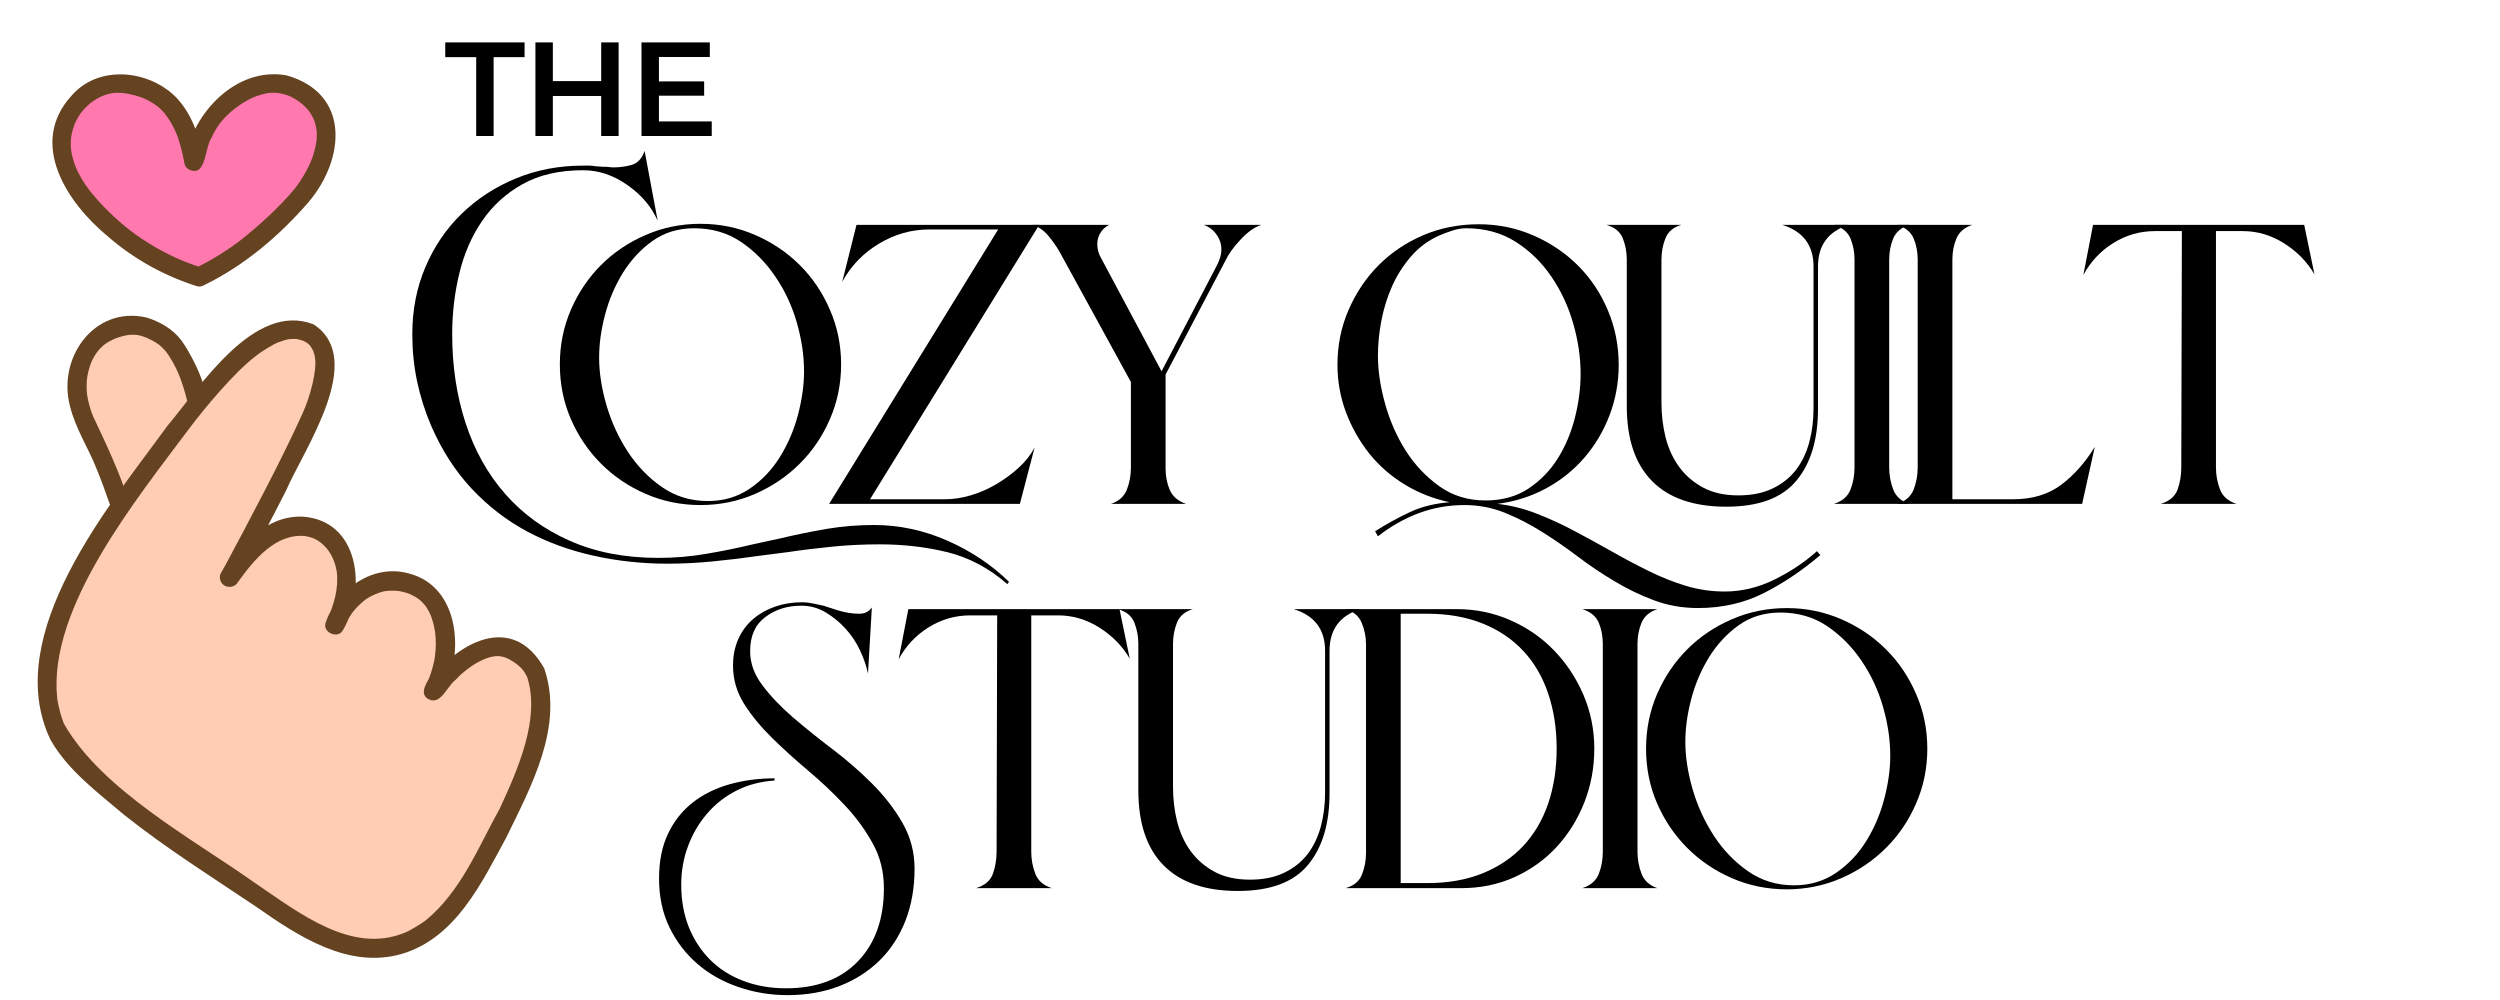
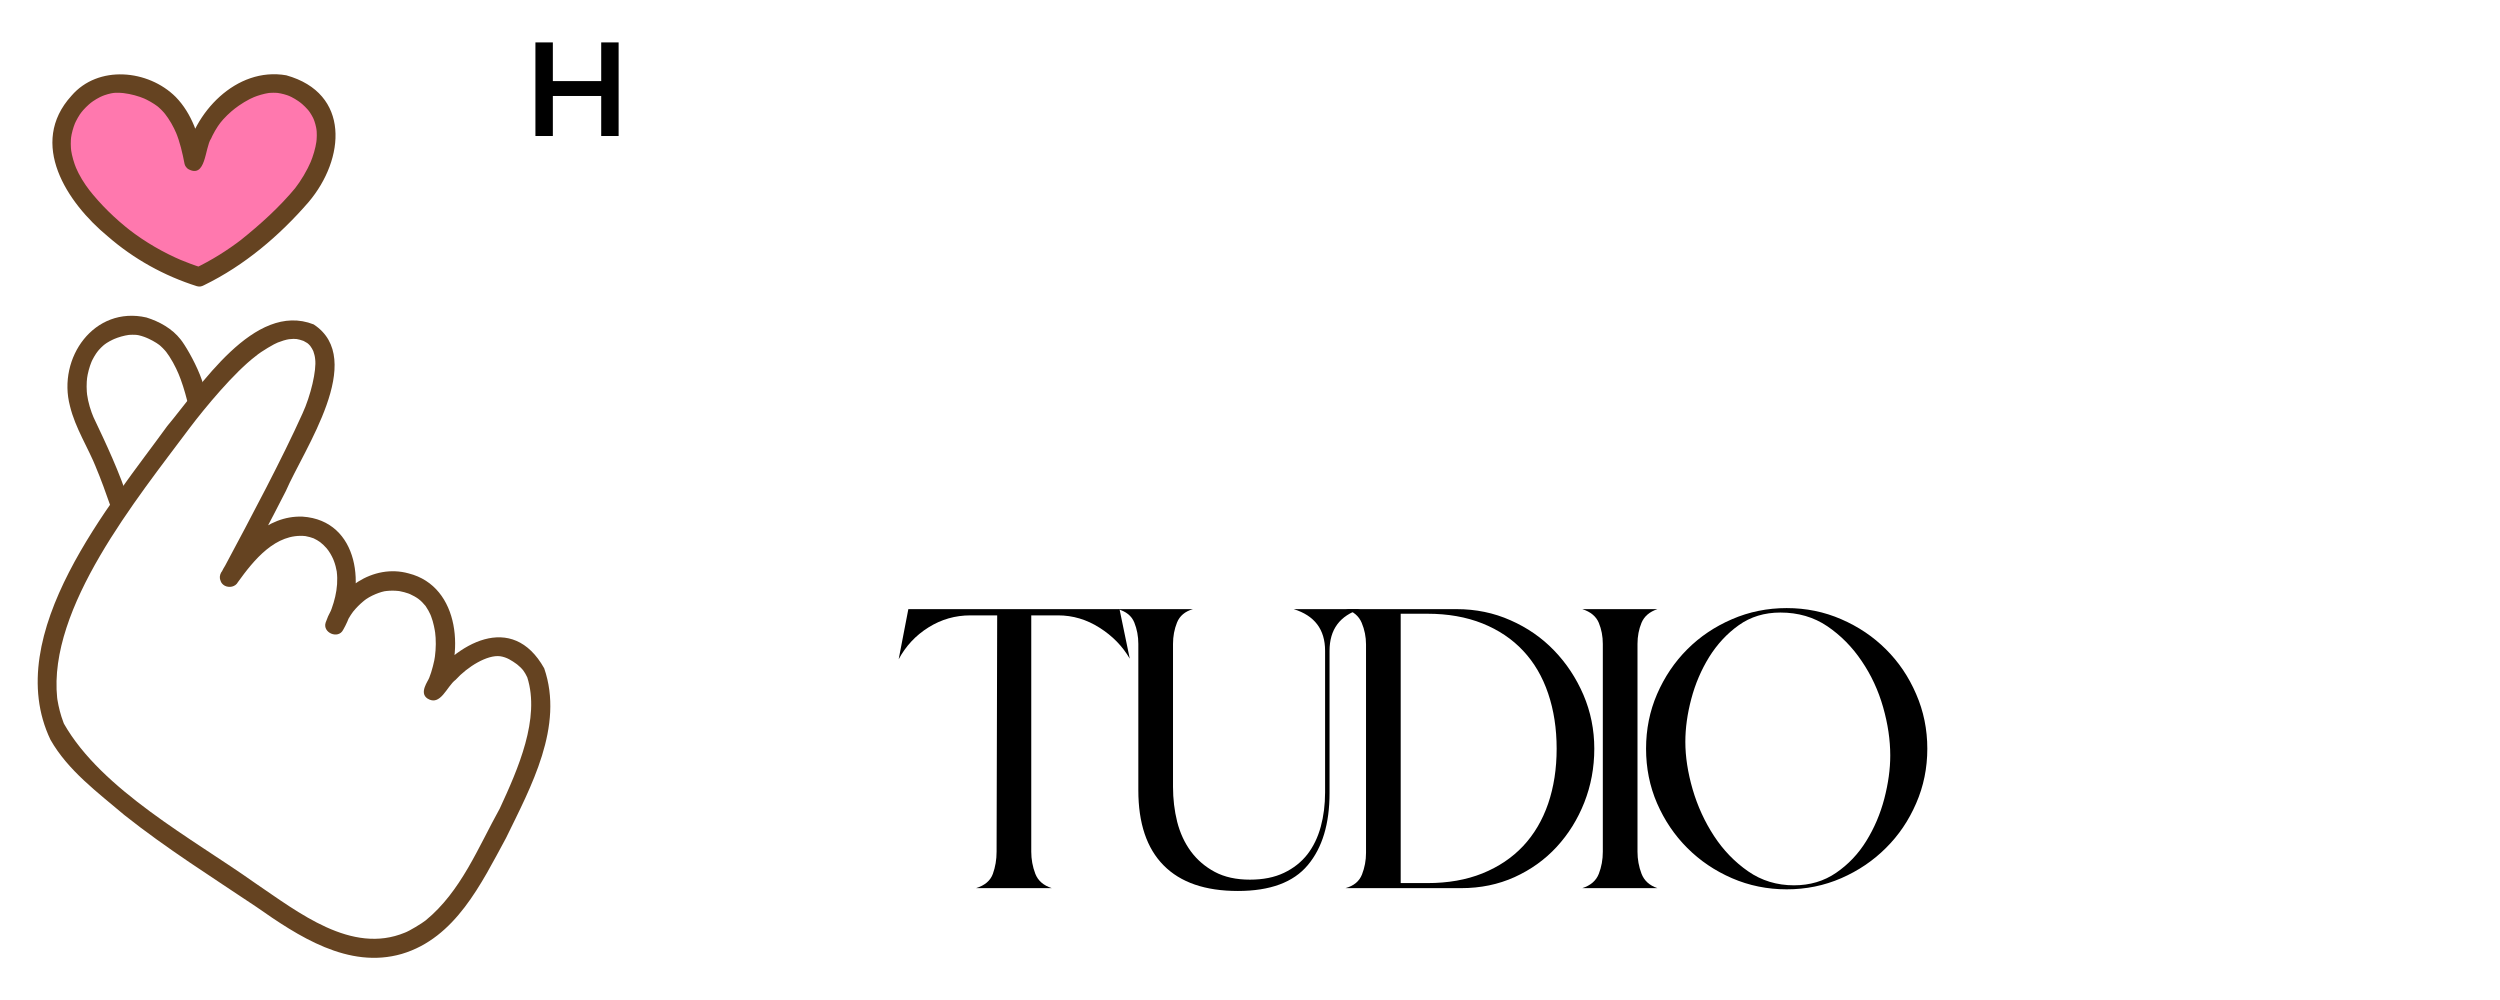
<svg xmlns="http://www.w3.org/2000/svg" width="350" zoomAndPan="magnify" viewBox="0 0 262.5 105" height="140" preserveAspectRatio="xMidYMid meet" version="1.0">
  <defs>
    <g />
    <clipPath id="bace696c02">
      <path d="M 3 0.102 L 245 0.102 L 245 104.898 L 3 104.898 Z M 3 0.102 " clip-rule="nonzero" />
    </clipPath>
    <clipPath id="84a2225aaa">
      <path d="M 64 51 L 202 51 L 202 104.898 L 64 104.898 Z M 64 51 " clip-rule="nonzero" />
    </clipPath>
    <clipPath id="6c402e2dd0">
-       <path d="M 2 12 L 30 12 L 30 53.898 L 2 53.898 Z M 2 12 " clip-rule="nonzero" />
-     </clipPath>
+       </clipPath>
    <clipPath id="80f47c5d60">
      <rect x="0" width="138" y="0" height="54" />
    </clipPath>
    <clipPath id="273ac8a545">
-       <path d="M 38 10 L 241.094 10 L 241.094 72 L 38 72 Z M 38 10 " clip-rule="nonzero" />
-     </clipPath>
+       </clipPath>
    <clipPath id="18a697a1ea">
      <rect x="0" width="204" y="0" height="62" />
    </clipPath>
    <clipPath id="bc092baf49">
      <path d="M 43 0.82 L 73 0.82 L 73 19 L 43 19 Z M 43 0.82 " clip-rule="nonzero" />
    </clipPath>
    <clipPath id="fbe4e2162d">
-       <path d="M 0.23 4 L 10 4 L 10 15 L 0.23 15 Z M 0.23 4 " clip-rule="nonzero" />
-     </clipPath>
+       </clipPath>
    <clipPath id="45b493977b">
      <rect x="0" width="30" y="0" height="19" />
    </clipPath>
    <clipPath id="86c92b4783">
      <path d="M 0.832 33 L 55 33 L 55 101 L 0.832 101 Z M 0.832 33 " clip-rule="nonzero" />
    </clipPath>
    <clipPath id="b5222e264f">
      <rect x="0" width="242" y="0" height="105" />
    </clipPath>
  </defs>
  <g clip-path="url(#bace696c02)">
    <g transform="matrix(1, 0, 0, 1, 3, 0)">
      <g clip-path="url(#b5222e264f)">
        <g clip-path="url(#84a2225aaa)">
          <g transform="matrix(1, 0, 0, 1, 64, 51)">
            <g clip-path="url(#80f47c5d60)">
              <g clip-path="url(#6c402e2dd0)">
                <g fill="#000000" fill-opacity="1">
                  <g transform="translate(0.998, 42.255)">
                    <g>
                      <path d="M 28.031 -2.031 C 28.031 -0.039 27.711 1.77 27.078 3.406 C 26.441 5.039 25.535 6.438 24.359 7.594 C 23.18 8.75 21.773 9.645 20.141 10.281 C 18.504 10.914 16.691 11.234 14.703 11.234 C 12.91 11.234 11.195 10.953 9.562 10.391 C 7.926 9.836 6.488 9.031 5.25 7.969 C 4.02 6.914 3.035 5.633 2.297 4.125 C 1.566 2.613 1.203 0.898 1.203 -1.016 C 1.203 -2.848 1.52 -4.422 2.156 -5.734 C 2.789 -7.055 3.656 -8.145 4.75 -9 C 5.844 -9.852 7.129 -10.488 8.609 -10.906 C 10.086 -11.32 11.66 -11.531 13.328 -11.531 L 13.328 -11.297 C 11.891 -11.211 10.562 -10.863 9.344 -10.25 C 8.133 -9.633 7.102 -8.828 6.25 -7.828 C 5.395 -6.836 4.727 -5.703 4.25 -4.422 C 3.77 -3.148 3.531 -1.797 3.531 -0.359 C 3.531 1.273 3.797 2.758 4.328 4.094 C 4.867 5.426 5.617 6.57 6.578 7.531 C 7.535 8.488 8.691 9.223 10.047 9.734 C 11.398 10.254 12.895 10.516 14.531 10.516 C 17.758 10.516 20.281 9.566 22.094 7.672 C 23.906 5.785 24.812 3.227 24.812 0 C 24.812 -1.719 24.422 -3.281 23.641 -4.688 C 22.867 -6.102 21.895 -7.438 20.719 -8.688 C 19.539 -9.945 18.266 -11.156 16.891 -12.312 C 15.516 -13.469 14.238 -14.625 13.062 -15.781 C 11.883 -16.938 10.906 -18.129 10.125 -19.359 C 9.352 -20.598 8.969 -21.938 8.969 -23.375 C 8.969 -24.406 9.156 -25.336 9.531 -26.172 C 9.914 -27.016 10.438 -27.711 11.094 -28.266 C 11.75 -28.828 12.516 -29.258 13.391 -29.562 C 14.266 -29.863 15.203 -30.016 16.203 -30.016 C 16.598 -30.016 16.984 -29.973 17.359 -29.891 C 17.742 -29.805 18.113 -29.727 18.469 -29.656 L 19.969 -29.172 C 20.758 -28.93 21.516 -28.812 22.234 -28.812 C 22.797 -28.812 23.234 -29.031 23.547 -29.469 L 23.141 -22.531 C 22.973 -23.332 22.691 -24.148 22.297 -24.984 C 21.898 -25.828 21.391 -26.586 20.766 -27.266 C 20.148 -27.941 19.453 -28.508 18.672 -28.969 C 17.898 -29.426 17.055 -29.656 16.141 -29.656 C 14.66 -29.656 13.395 -29.254 12.344 -28.453 C 11.289 -27.66 10.766 -26.469 10.766 -24.875 C 10.766 -23.633 11.191 -22.445 12.047 -21.312 C 12.898 -20.176 13.961 -19.055 15.234 -17.953 C 16.516 -16.859 17.898 -15.742 19.391 -14.609 C 20.891 -13.473 22.273 -12.27 23.547 -11 C 24.828 -9.727 25.895 -8.352 26.75 -6.875 C 27.602 -5.395 28.031 -3.781 28.031 -2.031 Z M 28.031 -2.031 " />
                    </g>
                  </g>
                </g>
              </g>
              <g fill="#000000" fill-opacity="1">
                <g transform="translate(25.204, 42.255)">
                  <g>
                    <path d="M 16.078 -3.828 C 16.078 -3.023 16.219 -2.254 16.5 -1.516 C 16.781 -0.785 17.359 -0.281 18.234 0 L 10.281 0 C 11.195 -0.281 11.785 -0.781 12.047 -1.5 C 12.305 -2.219 12.438 -2.992 12.438 -3.828 L 12.5 -28.641 L 9.688 -28.641 C 8.094 -28.641 6.625 -28.219 5.281 -27.375 C 3.945 -26.539 2.906 -25.426 2.156 -24.031 L 3.172 -29.297 L 25.344 -29.297 L 26.422 -24.094 C 25.66 -25.406 24.602 -26.488 23.25 -27.344 C 21.895 -28.207 20.441 -28.641 18.891 -28.641 L 16.078 -28.641 Z M 16.078 -3.828 " />
                  </g>
                </g>
              </g>
              <g fill="#000000" fill-opacity="1">
                <g transform="translate(48.275, 42.255)">
                  <g>
                    <path d="M 24.328 -9.984 C 24.328 -6.754 23.566 -4.234 22.047 -2.422 C 20.535 -0.609 18.086 0.297 14.703 0.297 C 11.273 0.297 8.676 -0.598 6.906 -2.391 C 5.133 -4.18 4.25 -6.812 4.25 -10.281 L 4.25 -25.641 C 4.25 -26.441 4.109 -27.191 3.828 -27.891 C 3.547 -28.586 2.969 -29.055 2.094 -29.297 L 9.984 -29.297 C 9.148 -29.055 8.594 -28.586 8.312 -27.891 C 8.031 -27.191 7.891 -26.441 7.891 -25.641 L 7.891 -10.641 C 7.891 -9.367 8.035 -8.145 8.328 -6.969 C 8.629 -5.789 9.109 -4.754 9.766 -3.859 C 10.43 -2.961 11.27 -2.242 12.281 -1.703 C 13.301 -1.16 14.531 -0.891 15.969 -0.891 C 17.352 -0.891 18.547 -1.129 19.547 -1.609 C 20.547 -2.086 21.363 -2.734 22 -3.547 C 22.633 -4.367 23.102 -5.336 23.406 -6.453 C 23.707 -7.566 23.859 -8.766 23.859 -10.047 L 23.859 -24.922 C 23.859 -27.16 22.758 -28.617 20.562 -29.297 L 27.562 -29.297 C 25.406 -28.617 24.328 -27.16 24.328 -24.922 Z M 24.328 -9.984 " />
                  </g>
                </g>
              </g>
              <g fill="#000000" fill-opacity="1">
                <g transform="translate(72.182, 42.255)">
                  <g>
                    <path d="M 28.219 -14.641 C 28.219 -12.648 27.867 -10.77 27.172 -9 C 26.473 -7.227 25.504 -5.672 24.266 -4.328 C 23.035 -2.992 21.562 -1.938 19.844 -1.156 C 18.133 -0.383 16.266 0 14.234 0 L 2.094 0 C 2.969 -0.238 3.547 -0.719 3.828 -1.438 C 4.109 -2.156 4.25 -2.91 4.25 -3.703 L 4.25 -25.594 C 4.25 -26.383 4.098 -27.141 3.797 -27.859 C 3.492 -28.578 2.926 -29.055 2.094 -29.297 L 13.75 -29.297 C 15.781 -29.297 17.672 -28.906 19.422 -28.125 C 21.18 -27.352 22.707 -26.297 24 -24.953 C 25.289 -23.617 26.316 -22.066 27.078 -20.297 C 27.836 -18.523 28.219 -16.641 28.219 -14.641 Z M 7.891 -0.531 L 10.703 -0.531 C 12.848 -0.531 14.77 -0.867 16.469 -1.547 C 18.164 -2.234 19.594 -3.191 20.75 -4.422 C 21.906 -5.66 22.781 -7.145 23.375 -8.875 C 23.969 -10.613 24.266 -12.535 24.266 -14.641 C 24.266 -16.754 23.969 -18.688 23.375 -20.438 C 22.781 -22.195 21.906 -23.691 20.75 -24.922 C 19.594 -26.16 18.164 -27.117 16.469 -27.797 C 14.77 -28.473 12.848 -28.812 10.703 -28.812 L 7.891 -28.812 Z M 7.891 -0.531 " />
                  </g>
                </g>
              </g>
              <g fill="#000000" fill-opacity="1">
                <g transform="translate(97.046, 42.255)">
                  <g>
                    <path d="M 7.891 -3.828 C 7.891 -3.023 8.031 -2.254 8.312 -1.516 C 8.594 -0.785 9.148 -0.281 9.984 0 L 2.094 0 C 2.969 -0.281 3.547 -0.781 3.828 -1.5 C 4.109 -2.219 4.25 -2.992 4.25 -3.828 L 4.25 -25.641 C 4.25 -26.441 4.109 -27.18 3.828 -27.859 C 3.547 -28.535 2.969 -29.016 2.094 -29.297 L 9.984 -29.297 C 9.148 -29.016 8.594 -28.535 8.312 -27.859 C 8.031 -27.18 7.891 -26.441 7.891 -25.641 Z M 7.891 -3.828 " />
                  </g>
                </g>
              </g>
              <g fill="#000000" fill-opacity="1">
                <g transform="translate(103.68, 42.255)">
                  <g>
                    <path d="M 31.688 -14.641 C 31.688 -12.609 31.297 -10.695 30.516 -8.906 C 29.742 -7.113 28.688 -5.551 27.344 -4.219 C 26.008 -2.883 24.445 -1.828 22.656 -1.047 C 20.863 -0.266 18.953 0.125 16.922 0.125 C 14.891 0.125 12.973 -0.266 11.172 -1.047 C 9.379 -1.828 7.816 -2.883 6.484 -4.219 C 5.148 -5.551 4.094 -7.113 3.312 -8.906 C 2.539 -10.695 2.156 -12.609 2.156 -14.641 C 2.156 -16.672 2.539 -18.582 3.312 -20.375 C 4.094 -22.176 5.148 -23.742 6.484 -25.078 C 7.816 -26.41 9.379 -27.461 11.172 -28.234 C 12.973 -29.016 14.891 -29.406 16.922 -29.406 C 18.953 -29.406 20.863 -29.016 22.656 -28.234 C 24.445 -27.461 26.008 -26.41 27.344 -25.078 C 28.688 -23.742 29.742 -22.176 30.516 -20.375 C 31.297 -18.582 31.688 -16.672 31.688 -14.641 Z M 6.281 -15.359 C 6.281 -13.805 6.535 -12.145 7.047 -10.375 C 7.566 -8.602 8.316 -6.969 9.297 -5.469 C 10.273 -3.977 11.469 -2.742 12.875 -1.766 C 14.289 -0.785 15.895 -0.297 17.688 -0.297 C 19.363 -0.297 20.836 -0.734 22.109 -1.609 C 23.391 -2.484 24.445 -3.598 25.281 -4.953 C 26.125 -6.316 26.754 -7.797 27.172 -9.391 C 27.586 -10.984 27.797 -12.492 27.797 -13.922 C 27.797 -15.555 27.547 -17.25 27.047 -19 C 26.547 -20.758 25.797 -22.375 24.797 -23.844 C 23.805 -25.32 22.602 -26.539 21.188 -27.5 C 19.77 -28.457 18.129 -28.938 16.266 -28.938 C 14.586 -28.938 13.129 -28.492 11.891 -27.609 C 10.66 -26.734 9.625 -25.617 8.781 -24.266 C 7.945 -22.91 7.32 -21.445 6.906 -19.875 C 6.488 -18.301 6.281 -16.797 6.281 -15.359 Z M 6.281 -15.359 " />
                  </g>
                </g>
              </g>
            </g>
          </g>
        </g>
        <g clip-path="url(#273ac8a545)">
          <g transform="matrix(1, 0, 0, 1, 38, 10)">
            <g clip-path="url(#18a697a1ea)">
              <g fill="#000000" fill-opacity="1">
                <g transform="translate(0.683, 42.906)">
                  <g>
                    <path d="M 50.094 2.219 C 52.727 2.219 55.289 2.766 57.781 3.859 C 60.27 4.953 62.43 6.395 64.266 8.188 L 64.078 8.422 C 62.172 6.754 60.082 5.641 57.812 5.078 C 55.539 4.523 53.164 4.25 50.688 4.25 C 49.02 4.25 47.391 4.328 45.797 4.484 C 44.203 4.641 42.586 4.836 40.953 5.078 L 38.141 5.438 C 36.504 5.676 34.879 5.875 33.266 6.031 C 31.648 6.195 30.023 6.281 28.391 6.281 C 25.723 6.281 23.133 6 20.625 5.438 C 18.113 4.883 15.781 4.031 13.625 2.875 C 11.477 1.719 9.547 0.223 7.828 -1.609 C 6.117 -3.441 4.707 -5.633 3.594 -8.188 C 2.945 -9.707 2.453 -11.27 2.109 -12.875 C 1.773 -14.488 1.609 -16.133 1.609 -17.812 C 1.609 -20.363 2.066 -22.711 2.984 -24.859 C 3.898 -27.016 5.164 -28.879 6.781 -30.453 C 8.395 -32.023 10.285 -33.258 12.453 -34.156 C 14.629 -35.062 16.992 -35.516 19.547 -35.516 C 19.742 -35.516 19.953 -35.516 20.172 -35.516 C 20.391 -35.516 20.598 -35.492 20.797 -35.453 L 21.703 -35.391 L 22 -35.391 L 22.656 -35.328 C 23.375 -35.328 24.039 -35.414 24.656 -35.594 C 25.281 -35.781 25.727 -36.27 26 -37.062 L 27.375 -29.719 C 26.738 -31.188 25.68 -32.438 24.203 -33.469 C 22.734 -34.508 21.18 -35.031 19.547 -35.031 C 17.035 -35.031 14.91 -34.539 13.172 -33.562 C 11.441 -32.594 10.031 -31.305 8.938 -29.703 C 7.844 -28.109 7.047 -26.273 6.547 -24.203 C 6.047 -22.141 5.797 -20.008 5.797 -17.812 C 5.797 -14.469 6.266 -11.359 7.203 -8.484 C 8.141 -5.617 9.523 -3.141 11.359 -1.047 C 13.191 1.047 15.453 2.688 18.141 3.875 C 20.828 5.07 23.926 5.672 27.438 5.672 C 29.156 5.672 30.828 5.531 32.453 5.25 C 34.086 4.977 35.723 4.645 37.359 4.25 L 40.172 3.641 C 41.848 3.242 43.5 2.906 45.125 2.625 C 46.758 2.352 48.414 2.219 50.094 2.219 Z M 50.094 2.219 " />
                  </g>
                </g>
              </g>
              <g fill="#000000" fill-opacity="1">
                <g transform="translate(15.628, 42.906)">
                  <g>
                    <path d="M 31.688 -14.641 C 31.688 -12.609 31.297 -10.695 30.516 -8.906 C 29.742 -7.113 28.688 -5.551 27.344 -4.219 C 26.008 -2.883 24.445 -1.828 22.656 -1.047 C 20.863 -0.266 18.953 0.125 16.922 0.125 C 14.891 0.125 12.973 -0.266 11.172 -1.047 C 9.379 -1.828 7.816 -2.883 6.484 -4.219 C 5.148 -5.551 4.094 -7.113 3.312 -8.906 C 2.539 -10.695 2.156 -12.609 2.156 -14.641 C 2.156 -16.672 2.539 -18.582 3.312 -20.375 C 4.094 -22.176 5.148 -23.742 6.484 -25.078 C 7.816 -26.41 9.379 -27.461 11.172 -28.234 C 12.973 -29.016 14.891 -29.406 16.922 -29.406 C 18.953 -29.406 20.863 -29.016 22.656 -28.234 C 24.445 -27.461 26.008 -26.41 27.344 -25.078 C 28.688 -23.742 29.742 -22.176 30.516 -20.375 C 31.297 -18.582 31.688 -16.672 31.688 -14.641 Z M 6.281 -15.359 C 6.281 -13.805 6.535 -12.145 7.047 -10.375 C 7.566 -8.602 8.316 -6.969 9.297 -5.469 C 10.273 -3.977 11.469 -2.742 12.875 -1.766 C 14.289 -0.785 15.895 -0.297 17.688 -0.297 C 19.363 -0.297 20.836 -0.734 22.109 -1.609 C 23.391 -2.484 24.445 -3.598 25.281 -4.953 C 26.125 -6.316 26.754 -7.797 27.172 -9.391 C 27.586 -10.984 27.797 -12.492 27.797 -13.922 C 27.797 -15.555 27.547 -17.25 27.047 -19 C 26.547 -20.758 25.797 -22.375 24.797 -23.844 C 23.805 -25.32 22.602 -26.539 21.188 -27.5 C 19.77 -28.457 18.129 -28.938 16.266 -28.938 C 14.586 -28.938 13.129 -28.492 11.891 -27.609 C 10.66 -26.734 9.625 -25.617 8.781 -24.266 C 7.945 -22.91 7.32 -21.445 6.906 -19.875 C 6.488 -18.301 6.281 -16.797 6.281 -15.359 Z M 6.281 -15.359 " />
                  </g>
                </g>
              </g>
              <g fill="#000000" fill-opacity="1">
                <g transform="translate(43.963, 42.906)">
                  <g>
                    <path d="M 14.281 -0.484 C 15.125 -0.484 16.016 -0.617 16.953 -0.891 C 17.891 -1.172 18.785 -1.562 19.641 -2.062 C 20.492 -2.562 21.281 -3.141 22 -3.797 C 22.719 -4.453 23.273 -5.16 23.672 -5.922 L 22.125 0 L 2.094 0 L 19.844 -28.812 L 12.609 -28.812 C 10.734 -28.812 8.969 -28.312 7.312 -27.312 C 5.664 -26.32 4.383 -24.988 3.469 -23.312 L 4.969 -29.297 L 24.156 -29.297 L 6.391 -0.484 Z M 14.281 -0.484 " />
                  </g>
                </g>
              </g>
              <g fill="#000000" fill-opacity="1">
                <g transform="translate(65.245, 42.906)">
                  <g>
                    <path d="M 16.141 -3.703 C 16.141 -2.91 16.285 -2.164 16.578 -1.469 C 16.879 -0.77 17.453 -0.281 18.297 0 L 10.406 0 C 11.238 -0.281 11.797 -0.781 12.078 -1.5 C 12.359 -2.219 12.5 -2.992 12.5 -3.828 L 12.5 -12.797 L 5.266 -26 C 4.941 -26.645 4.508 -27.305 3.969 -27.984 C 3.438 -28.66 2.832 -29.098 2.156 -29.297 L 10.219 -29.297 C 9.82 -29.098 9.516 -28.816 9.297 -28.453 C 9.078 -28.098 8.969 -27.703 8.969 -27.266 C 8.969 -26.742 9.109 -26.242 9.391 -25.766 L 15.719 -13.922 L 21.469 -24.922 C 21.625 -25.203 21.75 -25.492 21.844 -25.797 C 21.945 -26.098 22 -26.406 22 -26.719 C 22 -27.281 21.828 -27.801 21.484 -28.281 C 21.148 -28.758 20.703 -29.098 20.141 -29.297 L 26.188 -29.297 C 25.469 -29.055 24.738 -28.535 24 -27.734 C 23.258 -26.941 22.734 -26.207 22.422 -25.531 L 16.141 -13.578 Z M 16.141 -3.703 " />
                  </g>
                </g>
              </g>
              <g fill="#000000" fill-opacity="1">
                <g transform="translate(88.021, 42.906)">
                  <g />
                </g>
              </g>
              <g fill="#000000" fill-opacity="1">
                <g transform="translate(97.167, 42.906)">
                  <g>
                    <path d="M 52.969 5.375 C 51.051 7.008 49.066 8.344 47.016 9.375 C 44.961 10.414 42.66 10.938 40.109 10.938 C 38.473 10.938 36.938 10.664 35.5 10.125 C 34.07 9.594 32.691 8.926 31.359 8.125 C 30.023 7.332 28.738 6.469 27.5 5.531 C 26.258 4.594 25 3.723 23.719 2.922 C 22.445 2.129 21.145 1.461 19.812 0.922 C 18.477 0.391 17.078 0.125 15.609 0.125 C 13.93 0.125 12.32 0.41 10.781 0.984 C 9.25 1.566 7.828 2.375 6.516 3.406 L 6.219 2.875 C 7.488 2.07 8.734 1.391 9.953 0.828 C 11.172 0.273 12.535 -0.055 14.047 -0.172 C 12.336 -0.535 10.766 -1.156 9.328 -2.031 C 7.891 -2.906 6.648 -3.988 5.609 -5.281 C 4.578 -6.582 3.758 -8.031 3.156 -9.625 C 2.562 -11.219 2.266 -12.875 2.266 -14.594 C 2.266 -16.656 2.656 -18.582 3.438 -20.375 C 4.219 -22.176 5.273 -23.742 6.609 -25.078 C 7.941 -26.41 9.504 -27.457 11.297 -28.219 C 13.086 -28.977 15.02 -29.359 17.094 -29.359 C 19.125 -29.359 21.035 -28.969 22.828 -28.188 C 24.629 -27.406 26.195 -26.348 27.531 -25.016 C 28.863 -23.68 29.906 -22.117 30.656 -20.328 C 31.414 -18.535 31.797 -16.625 31.797 -14.594 C 31.797 -12.758 31.477 -11.004 30.844 -9.328 C 30.207 -7.648 29.32 -6.156 28.188 -4.844 C 27.051 -3.531 25.703 -2.453 24.141 -1.609 C 22.586 -0.773 20.895 -0.238 19.062 0 C 20.457 0.156 21.82 0.492 23.156 1.016 C 24.5 1.535 25.828 2.145 27.141 2.844 C 28.453 3.539 29.754 4.254 31.047 4.984 C 32.348 5.723 33.645 6.41 34.938 7.047 C 36.238 7.691 37.547 8.211 38.859 8.609 C 40.172 9.004 41.523 9.203 42.922 9.203 C 44.711 9.203 46.453 8.785 48.141 7.953 C 49.836 7.117 51.328 6.125 52.609 4.969 Z M 6.516 -15.547 C 6.516 -13.992 6.766 -12.316 7.266 -10.516 C 7.766 -8.723 8.488 -7.078 9.438 -5.578 C 10.395 -4.086 11.57 -2.844 12.969 -1.844 C 14.363 -0.852 15.977 -0.359 17.812 -0.359 C 19.562 -0.359 21.066 -0.773 22.328 -1.609 C 23.586 -2.453 24.613 -3.508 25.406 -4.781 C 26.207 -6.062 26.805 -7.488 27.203 -9.062 C 27.598 -10.633 27.797 -12.156 27.797 -13.625 C 27.797 -15.383 27.535 -17.16 27.016 -18.953 C 26.504 -20.742 25.738 -22.383 24.719 -23.875 C 23.695 -25.375 22.441 -26.594 20.953 -27.531 C 19.461 -28.469 17.738 -28.938 15.781 -28.938 C 15.301 -28.938 14.812 -28.852 14.312 -28.688 C 13.82 -28.531 13.352 -28.352 12.906 -28.156 C 11.75 -27.633 10.766 -26.895 9.953 -25.938 C 9.141 -24.988 8.484 -23.945 7.984 -22.812 C 7.484 -21.676 7.113 -20.477 6.875 -19.219 C 6.633 -17.969 6.516 -16.742 6.516 -15.547 Z M 6.516 -15.547 " />
                  </g>
                </g>
              </g>
              <g fill="#000000" fill-opacity="1">
                <g transform="translate(125.562, 42.906)">
                  <g>
                    <path d="M 24.328 -9.984 C 24.328 -6.754 23.566 -4.234 22.047 -2.422 C 20.535 -0.609 18.086 0.297 14.703 0.297 C 11.273 0.297 8.676 -0.598 6.906 -2.391 C 5.133 -4.18 4.25 -6.812 4.25 -10.281 L 4.25 -25.641 C 4.25 -26.441 4.109 -27.191 3.828 -27.891 C 3.547 -28.586 2.969 -29.055 2.094 -29.297 L 9.984 -29.297 C 9.148 -29.055 8.594 -28.586 8.312 -27.891 C 8.031 -27.191 7.891 -26.441 7.891 -25.641 L 7.891 -10.641 C 7.891 -9.367 8.035 -8.145 8.328 -6.969 C 8.629 -5.789 9.109 -4.754 9.766 -3.859 C 10.43 -2.961 11.27 -2.242 12.281 -1.703 C 13.301 -1.16 14.531 -0.891 15.969 -0.891 C 17.352 -0.891 18.547 -1.129 19.547 -1.609 C 20.547 -2.086 21.363 -2.734 22 -3.547 C 22.633 -4.367 23.102 -5.336 23.406 -6.453 C 23.707 -7.566 23.859 -8.766 23.859 -10.047 L 23.859 -24.922 C 23.859 -27.16 22.758 -28.617 20.562 -29.297 L 27.562 -29.297 C 25.406 -28.617 24.328 -27.16 24.328 -24.922 Z M 24.328 -9.984 " />
                  </g>
                </g>
              </g>
              <g fill="#000000" fill-opacity="1">
                <g transform="translate(149.474, 42.906)">
                  <g>
                    <path d="M 7.891 -3.828 C 7.891 -3.023 8.031 -2.254 8.312 -1.516 C 8.594 -0.785 9.148 -0.281 9.984 0 L 2.094 0 C 2.969 -0.281 3.547 -0.781 3.828 -1.5 C 4.109 -2.219 4.25 -2.992 4.25 -3.828 L 4.25 -25.641 C 4.25 -26.441 4.109 -27.18 3.828 -27.859 C 3.547 -28.535 2.969 -29.016 2.094 -29.297 L 9.984 -29.297 C 9.148 -29.016 8.594 -28.535 8.312 -27.859 C 8.031 -27.18 7.891 -26.441 7.891 -25.641 Z M 7.891 -3.828 " />
                  </g>
                </g>
              </g>
              <g fill="#000000" fill-opacity="1">
                <g transform="translate(156.109, 42.906)">
                  <g>
                    <path d="M 14.281 -0.484 C 16.281 -0.484 17.957 -0.988 19.312 -2 C 20.664 -3.02 21.844 -4.348 22.844 -5.984 L 21.516 0 L 2.094 0 C 2.969 -0.281 3.547 -0.785 3.828 -1.516 C 4.109 -2.254 4.25 -3.023 4.25 -3.828 L 4.25 -25.641 C 4.25 -26.441 4.109 -27.18 3.828 -27.859 C 3.547 -28.535 2.969 -29.016 2.094 -29.297 L 9.984 -29.297 C 9.148 -29.016 8.594 -28.535 8.312 -27.859 C 8.031 -27.18 7.891 -26.441 7.891 -25.641 L 7.891 -0.484 Z M 14.281 -0.484 " />
                  </g>
                </g>
              </g>
              <g fill="#000000" fill-opacity="1">
                <g transform="translate(175.597, 42.906)">
                  <g>
                    <path d="M 16.078 -3.828 C 16.078 -3.023 16.219 -2.254 16.5 -1.516 C 16.781 -0.785 17.359 -0.281 18.234 0 L 10.281 0 C 11.195 -0.281 11.785 -0.781 12.047 -1.5 C 12.305 -2.219 12.438 -2.992 12.438 -3.828 L 12.5 -28.641 L 9.688 -28.641 C 8.094 -28.641 6.625 -28.219 5.281 -27.375 C 3.945 -26.539 2.906 -25.426 2.156 -24.031 L 3.172 -29.297 L 25.344 -29.297 L 26.422 -24.094 C 25.66 -25.406 24.602 -26.488 23.25 -27.344 C 21.895 -28.207 20.441 -28.641 18.891 -28.641 L 16.078 -28.641 Z M 16.078 -3.828 " />
                  </g>
                </g>
              </g>
            </g>
          </g>
        </g>
        <g clip-path="url(#bc092baf49)">
          <g transform="matrix(1, 0, 0, 1, 43, 0)">
            <g clip-path="url(#45b493977b)">
              <g clip-path="url(#fbe4e2162d)">
                <g fill="#000000" fill-opacity="1">
                  <g transform="translate(0.689, 14.281)">
                    <g>
                      <path d="M 3.312 -8.281 L 0.062 -8.281 L 0.062 -9.828 L 8.391 -9.828 L 8.391 -8.281 L 5.141 -8.281 L 5.141 0 L 3.312 0 Z M 3.312 -8.281 " />
                    </g>
                  </g>
                </g>
              </g>
              <g fill="#000000" fill-opacity="1">
                <g transform="translate(8.908, 14.281)">
                  <g>
                    <path d="M 10.047 -9.828 L 10.047 0 L 8.219 0 L 8.219 -4.203 L 3.141 -4.203 L 3.141 0 L 1.312 0 L 1.312 -9.828 L 3.141 -9.828 L 3.141 -5.766 L 8.219 -5.766 L 8.219 -9.828 Z M 10.047 -9.828 " />
                  </g>
                </g>
              </g>
              <g fill="#000000" fill-opacity="1">
                <g transform="translate(20.045, 14.281)">
                  <g>
-                     <path d="M 8.688 -1.531 L 8.688 0 L 1.312 0 L 1.312 -9.828 L 8.484 -9.828 L 8.484 -8.297 L 3.141 -8.297 L 3.141 -5.734 L 7.891 -5.734 L 7.891 -4.234 L 3.141 -4.234 L 3.141 -1.531 Z M 8.688 -1.531 " />
-                   </g>
+                     </g>
                </g>
              </g>
            </g>
          </g>
        </g>
-         <path fill="#ffccb4" d="M 51.336 68.562 C 47.957 66.426 44.512 70.027 42.523 72.562 C 45.363 68.035 43.484 59.625 36.863 61.168 C 35.02 61.641 33.488 63.016 32.594 64.715 C 34.012 61.648 33.758 57.078 30.301 55.59 C 26.441 54.137 23.109 57.691 21.109 60.609 C 20.852 59.438 36.238 37.82 29.117 34.789 C 25.605 33.426 20.984 38.277 17.754 42.262 C 16.715 38.895 15.852 35.629 12.5 34.453 C 8.652 33.066 4.781 36.734 5.098 40.684 C 5.141 42.965 6.059 44.562 7.043 46.621 C 8.035 48.668 8.695 50.422 9.57 52.949 L 9.715 53.051 C 5.184 60.219 -1.211 69.613 3.652 78 C 9.77 85.57 18.324 89.996 26.188 95.555 C 29.766 98.016 33.992 100.273 38.242 99.367 C 44.66 98.34 48.672 88.488 50.965 84.105 C 52.789 79.531 56.301 72.082 51.336 68.562 Z M 51.336 68.562 " fill-opacity="1" fill-rule="nonzero" />
        <path fill="#ff78ae" d="M 21.41 10.324 C 19.098 11.969 18.09 13.723 17.316 16.965 C 16.914 14.863 16.469 13.23 15.195 11.508 C 12.566 7.984 6.406 7.73 4.258 11.957 C 0.602 19.984 11.492 26.906 17.855 29.066 C 23.668 26.09 36.73 16.352 28.633 9.688 C 26.254 8.121 23.727 8.668 21.41 10.324 Z M 21.41 10.324 " fill-opacity="1" fill-rule="nonzero" />
        <g clip-path="url(#86c92b4783)">
          <path fill="#654321" d="M 21.98 61.125 C 23.648 58.809 25.949 55.945 29.105 56.293 C 29.059 56.293 28.938 56.262 29.137 56.305 C 29.406 56.352 29.676 56.43 29.934 56.527 C 30.246 56.641 29.844 56.484 30 56.562 C 30.199 56.652 30.379 56.762 30.559 56.887 C 30.59 56.91 30.758 57.031 30.613 56.922 C 30.859 57.109 31.082 57.332 31.285 57.559 C 31.418 57.738 31.34 57.613 31.477 57.805 C 31.742 58.172 31.988 58.676 32.066 58.91 C 32.203 59.27 32.293 59.637 32.359 60.008 C 32.371 60.039 32.391 60.207 32.359 60.02 C 32.582 61.785 32.055 63.562 31.309 65.141 C 31.922 65.395 32.539 65.652 33.141 65.91 C 33.332 65.363 33.746 64.66 34.125 64.156 C 34.09 64.199 34.082 64.211 34.09 64.211 C 34.414 63.809 34.762 63.461 35.152 63.137 C 35.176 63.113 35.301 63.027 35.176 63.113 C 35.836 62.543 37.078 62.086 37.57 62.055 C 37.996 62.008 38.418 62.008 38.844 62.055 C 38.621 62.031 38.934 62.062 38.977 62.074 C 39.293 62.133 39.605 62.219 39.895 62.32 C 39.918 62.332 40.199 62.445 39.996 62.355 C 40.801 62.734 41.148 62.98 41.707 63.652 C 41.684 63.617 41.605 63.508 41.707 63.664 C 41.906 63.953 42.074 64.266 42.223 64.59 C 42.133 64.391 42.242 64.66 42.254 64.68 C 42.391 65.027 42.488 65.387 42.566 65.742 C 42.602 65.898 42.637 66.055 42.656 66.203 C 42.656 66.223 42.703 66.535 42.68 66.312 C 42.793 67.184 42.781 68.07 42.668 68.93 C 42.637 69.309 42.332 70.539 42.074 71.156 C 41.965 71.5 40.969 72.742 41.887 73.348 C 43.25 74.207 43.922 72.051 44.84 71.379 C 46.09 70.004 48.16 68.73 49.523 68.906 C 50.238 69.02 50.707 69.344 51.277 69.746 C 51.109 69.625 51.336 69.789 51.355 69.812 C 51.469 69.902 51.57 69.992 51.672 70.094 C 51.727 70.148 51.781 70.203 51.84 70.273 C 51.871 70.305 52.086 70.586 51.926 70.371 C 52.094 70.605 52.242 70.852 52.363 71.121 C 53.738 75.449 51.402 80.727 49.48 84.887 C 47.207 88.98 45.41 93.598 41.695 96.641 C 41.328 96.941 39.961 97.77 39.516 97.926 C 33.914 100.25 28.367 95.824 23.727 92.68 C 17.25 88.086 7.668 82.953 3.711 75.984 C 3.777 76.141 3.641 75.816 3.652 75.828 C 3.363 75.07 3.16 74.266 3.027 73.457 C 3.027 73.457 2.984 73.113 3.004 73.301 C 2.02 63.809 11.336 52.414 16.926 44.922 C 18.504 42.832 21.59 39.105 23.859 37.383 C 24.43 36.891 25.883 36.055 26.164 35.965 C 26.566 35.809 26.98 35.672 27.406 35.605 C 27.516 35.586 27.527 35.527 27.348 35.617 C 28.098 35.539 28.23 35.586 28.914 35.809 C 28.656 35.707 28.871 35.785 28.914 35.82 C 28.98 35.863 29.617 36.223 29.238 35.996 C 29.371 36.086 29.484 36.223 29.598 36.344 C 29.664 36.422 29.73 36.422 29.562 36.301 C 29.695 36.48 29.82 36.691 29.91 36.891 C 29.887 36.668 29.863 36.758 29.898 36.871 C 29.988 37.137 30.066 37.406 30.09 37.688 C 30.258 38.883 29.617 41.566 28.77 43.402 C 26.645 48.129 23.355 54.316 20.629 59.414 C 20.227 60.039 19.746 61.023 20.605 61.504 C 21.062 61.738 21.715 61.629 21.98 61.125 C 23.691 57.961 25.371 54.773 27.012 51.562 C 28.926 47.137 35.523 37.73 29.934 34.062 C 23.68 31.602 18 40.648 14.555 44.742 C 8.707 52.828 -3 66.582 2.301 77.676 C 4.145 80.918 7.266 83.211 10.062 85.582 C 14.465 89.082 19.23 92.078 23.895 95.207 C 28.301 98.293 33.578 101.785 39.191 100.16 C 44.828 98.484 47.531 92.781 50.129 87.996 C 52.754 82.605 56.242 76.266 54.141 70.172 C 50.777 64.176 44.895 67.5 41.797 71.848 C 42.32 72.25 42.848 72.664 43.371 73.066 C 45.82 68.906 45.363 61.582 39.906 60.207 C 36.16 59.168 32.391 61.852 31.195 65.363 C 30.836 66.438 32.516 67.152 33.031 66.133 C 35.512 61.84 34.73 54.648 28.77 54.246 C 24.957 54.102 22.238 57.254 20.227 60.098 C 19.578 61.246 21.277 62.242 21.98 61.125 Z M 21.98 61.125 " fill-opacity="1" fill-rule="nonzero" />
        </g>
        <path fill="#654321" d="M 10.543 52.684 C 9.547 49.574 8.16 46.633 6.762 43.691 C 6.797 43.77 6.828 43.848 6.863 43.926 C 6.516 43.109 6.258 42.27 6.137 41.387 C 6.148 41.477 6.16 41.566 6.168 41.656 C 6.078 40.953 6.07 40.246 6.16 39.543 C 6.148 39.633 6.137 39.723 6.125 39.812 C 6.215 39.164 6.383 38.535 6.629 37.934 C 6.594 38.012 6.562 38.09 6.527 38.168 C 6.738 37.676 6.996 37.219 7.332 36.793 C 7.277 36.859 7.23 36.926 7.176 36.992 C 7.445 36.648 7.746 36.344 8.094 36.078 C 8.027 36.133 7.957 36.176 7.891 36.234 C 8.281 35.93 8.719 35.707 9.168 35.516 C 9.09 35.551 9.012 35.586 8.93 35.617 C 9.457 35.395 10.004 35.238 10.562 35.16 C 10.477 35.172 10.387 35.184 10.297 35.191 C 10.711 35.137 11.125 35.137 11.527 35.184 C 11.438 35.172 11.348 35.16 11.258 35.148 C 11.672 35.203 12.051 35.328 12.43 35.484 C 12.352 35.449 12.273 35.418 12.195 35.383 C 12.758 35.617 13.305 35.898 13.797 36.266 C 13.73 36.211 13.66 36.164 13.594 36.109 C 13.941 36.379 14.254 36.703 14.535 37.051 C 14.477 36.98 14.434 36.914 14.379 36.848 C 14.957 37.609 15.418 38.469 15.785 39.34 C 15.754 39.262 15.719 39.184 15.688 39.105 C 16.09 40.059 16.391 41.043 16.648 42.047 C 16.781 42.562 17.375 42.918 17.887 42.754 C 19.914 42.184 16.793 36.656 15.965 35.641 C 15.07 34.5 13.738 33.762 12.375 33.336 C 6.895 32.086 3.004 37.574 4.348 42.641 C 4.906 44.953 6.246 46.98 7.121 49.172 C 7.086 49.094 7.055 49.016 7.02 48.938 C 7.613 50.344 8.125 51.777 8.629 53.219 C 8.719 53.465 8.863 53.688 9.09 53.824 C 9.781 54.281 10.82 53.508 10.543 52.684 Z M 10.543 52.684 " fill-opacity="1" fill-rule="nonzero" />
        <path fill="#654321" d="M 18.125 28.082 C 17.375 27.848 16.637 27.566 15.91 27.266 C 15.988 27.297 16.066 27.332 16.145 27.367 C 14.141 26.516 12.242 25.418 10.531 24.09 C 10.598 24.145 10.664 24.191 10.73 24.246 C 9.078 22.961 7.566 21.484 6.281 19.84 C 6.336 19.906 6.383 19.973 6.438 20.039 C 5.836 19.258 5.309 18.418 4.93 17.504 C 4.961 17.582 4.996 17.66 5.027 17.738 C 4.762 17.09 4.559 16.406 4.457 15.715 C 4.469 15.805 4.48 15.891 4.492 15.98 C 4.414 15.41 4.414 14.828 4.48 14.258 C 4.469 14.348 4.457 14.438 4.449 14.527 C 4.527 13.957 4.684 13.41 4.895 12.883 C 4.859 12.961 4.828 13.039 4.793 13.117 C 5.02 12.605 5.285 12.113 5.633 11.676 C 5.578 11.742 5.531 11.812 5.477 11.879 C 5.812 11.441 6.215 11.051 6.648 10.703 C 6.582 10.758 6.516 10.805 6.449 10.859 C 6.887 10.523 7.367 10.234 7.879 10.023 C 7.801 10.055 7.723 10.09 7.645 10.121 C 8.082 9.941 8.539 9.809 9.012 9.742 C 8.922 9.754 8.832 9.766 8.742 9.777 C 9.246 9.707 9.746 9.742 10.25 9.809 C 10.16 9.797 10.07 9.785 9.984 9.777 C 10.754 9.875 11.516 10.078 12.23 10.379 C 12.152 10.348 12.074 10.312 11.996 10.277 C 12.555 10.523 13.09 10.828 13.582 11.195 C 13.516 11.141 13.449 11.094 13.383 11.039 C 13.773 11.34 14.133 11.699 14.434 12.09 C 14.379 12.023 14.332 11.957 14.277 11.891 C 14.793 12.547 15.215 13.285 15.539 14.059 C 15.508 13.98 15.473 13.902 15.441 13.824 C 15.898 14.906 16.156 16.059 16.379 17.211 C 16.422 17.426 16.582 17.613 16.738 17.738 C 18.637 18.812 18.492 15.559 19.164 14.539 C 19.129 14.617 19.098 14.695 19.062 14.773 C 19.363 14.07 19.746 13.387 20.215 12.785 C 20.16 12.852 20.113 12.918 20.059 12.984 C 20.551 12.359 21.121 11.812 21.758 11.32 C 21.691 11.375 21.625 11.418 21.555 11.477 C 22.25 10.938 23 10.469 23.805 10.133 C 23.727 10.168 23.648 10.199 23.57 10.234 C 24.117 10.012 24.688 9.844 25.27 9.754 C 25.18 9.766 25.09 9.777 25 9.785 C 25.469 9.73 25.941 9.719 26.398 9.785 C 26.309 9.777 26.219 9.766 26.129 9.754 C 26.598 9.82 27.047 9.941 27.484 10.121 C 27.406 10.09 27.328 10.055 27.25 10.023 C 27.75 10.234 28.223 10.523 28.656 10.859 C 28.59 10.805 28.523 10.758 28.457 10.703 C 28.848 11.004 29.203 11.363 29.52 11.754 C 29.461 11.688 29.418 11.621 29.363 11.555 C 29.617 11.891 29.832 12.258 30 12.648 C 29.965 12.57 29.934 12.492 29.898 12.414 C 30.066 12.816 30.18 13.242 30.246 13.68 C 30.234 13.59 30.223 13.5 30.211 13.41 C 30.289 13.957 30.277 14.516 30.199 15.074 C 30.211 14.988 30.223 14.898 30.234 14.809 C 30.121 15.602 29.887 16.363 29.586 17.102 C 29.617 17.023 29.652 16.941 29.688 16.863 C 29.227 17.938 28.625 18.945 27.906 19.875 C 27.965 19.805 28.008 19.738 28.066 19.672 C 26.355 21.742 24.34 23.562 22.238 25.242 C 22.305 25.184 22.371 25.141 22.441 25.086 C 20.875 26.293 19.195 27.344 17.418 28.191 C 17.207 28.293 17.016 28.574 16.961 28.797 C 16.715 29.637 17.676 30.383 18.438 29.938 C 22.664 27.879 26.344 24.75 29.406 21.215 C 33.242 16.676 33.812 9.797 27.059 7.906 C 21.812 6.992 17.25 11.832 16.422 16.707 C 17.07 16.707 17.723 16.707 18.371 16.707 C 17.934 14.348 17.16 11.934 15.449 10.18 C 12.566 7.305 7.309 6.789 4.504 10.055 C -0.059 15.066 4.023 21.281 8.328 24.828 C 11.035 27.188 14.242 28.965 17.676 30.051 C 18.84 30.383 19.387 28.438 18.125 28.082 Z M 18.125 28.082 " fill-opacity="1" fill-rule="nonzero" />
      </g>
    </g>
  </g>
</svg>